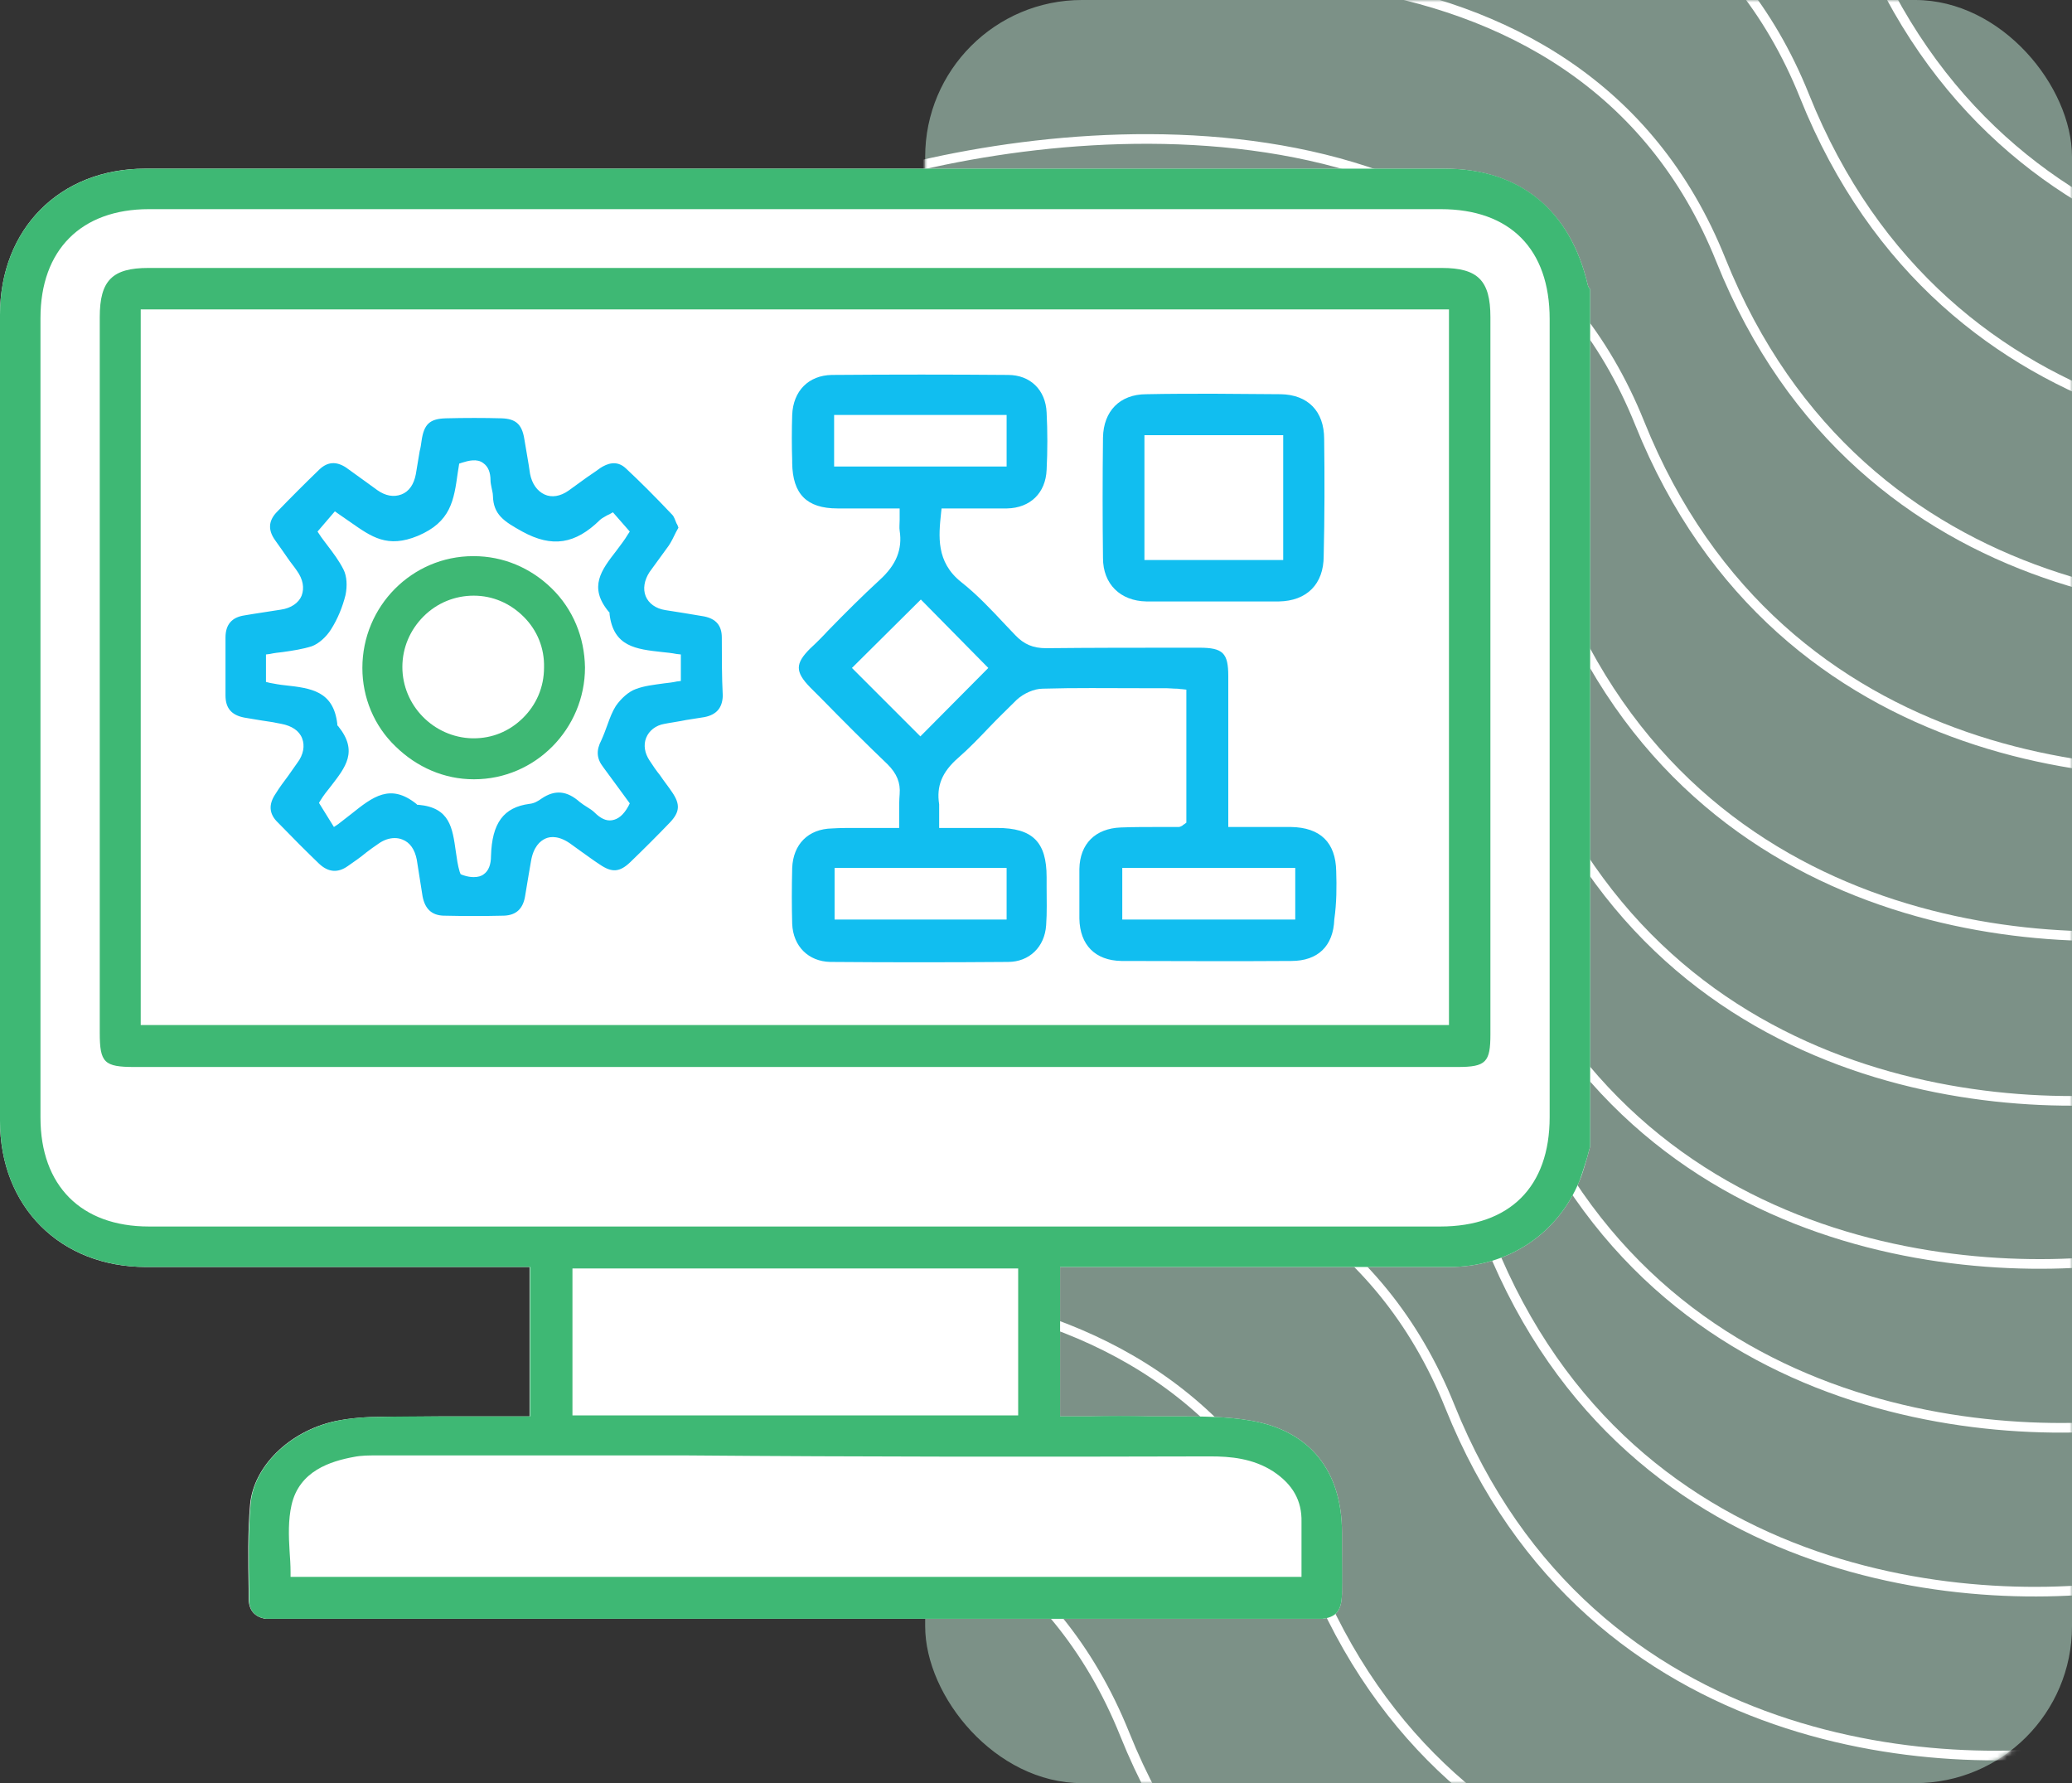
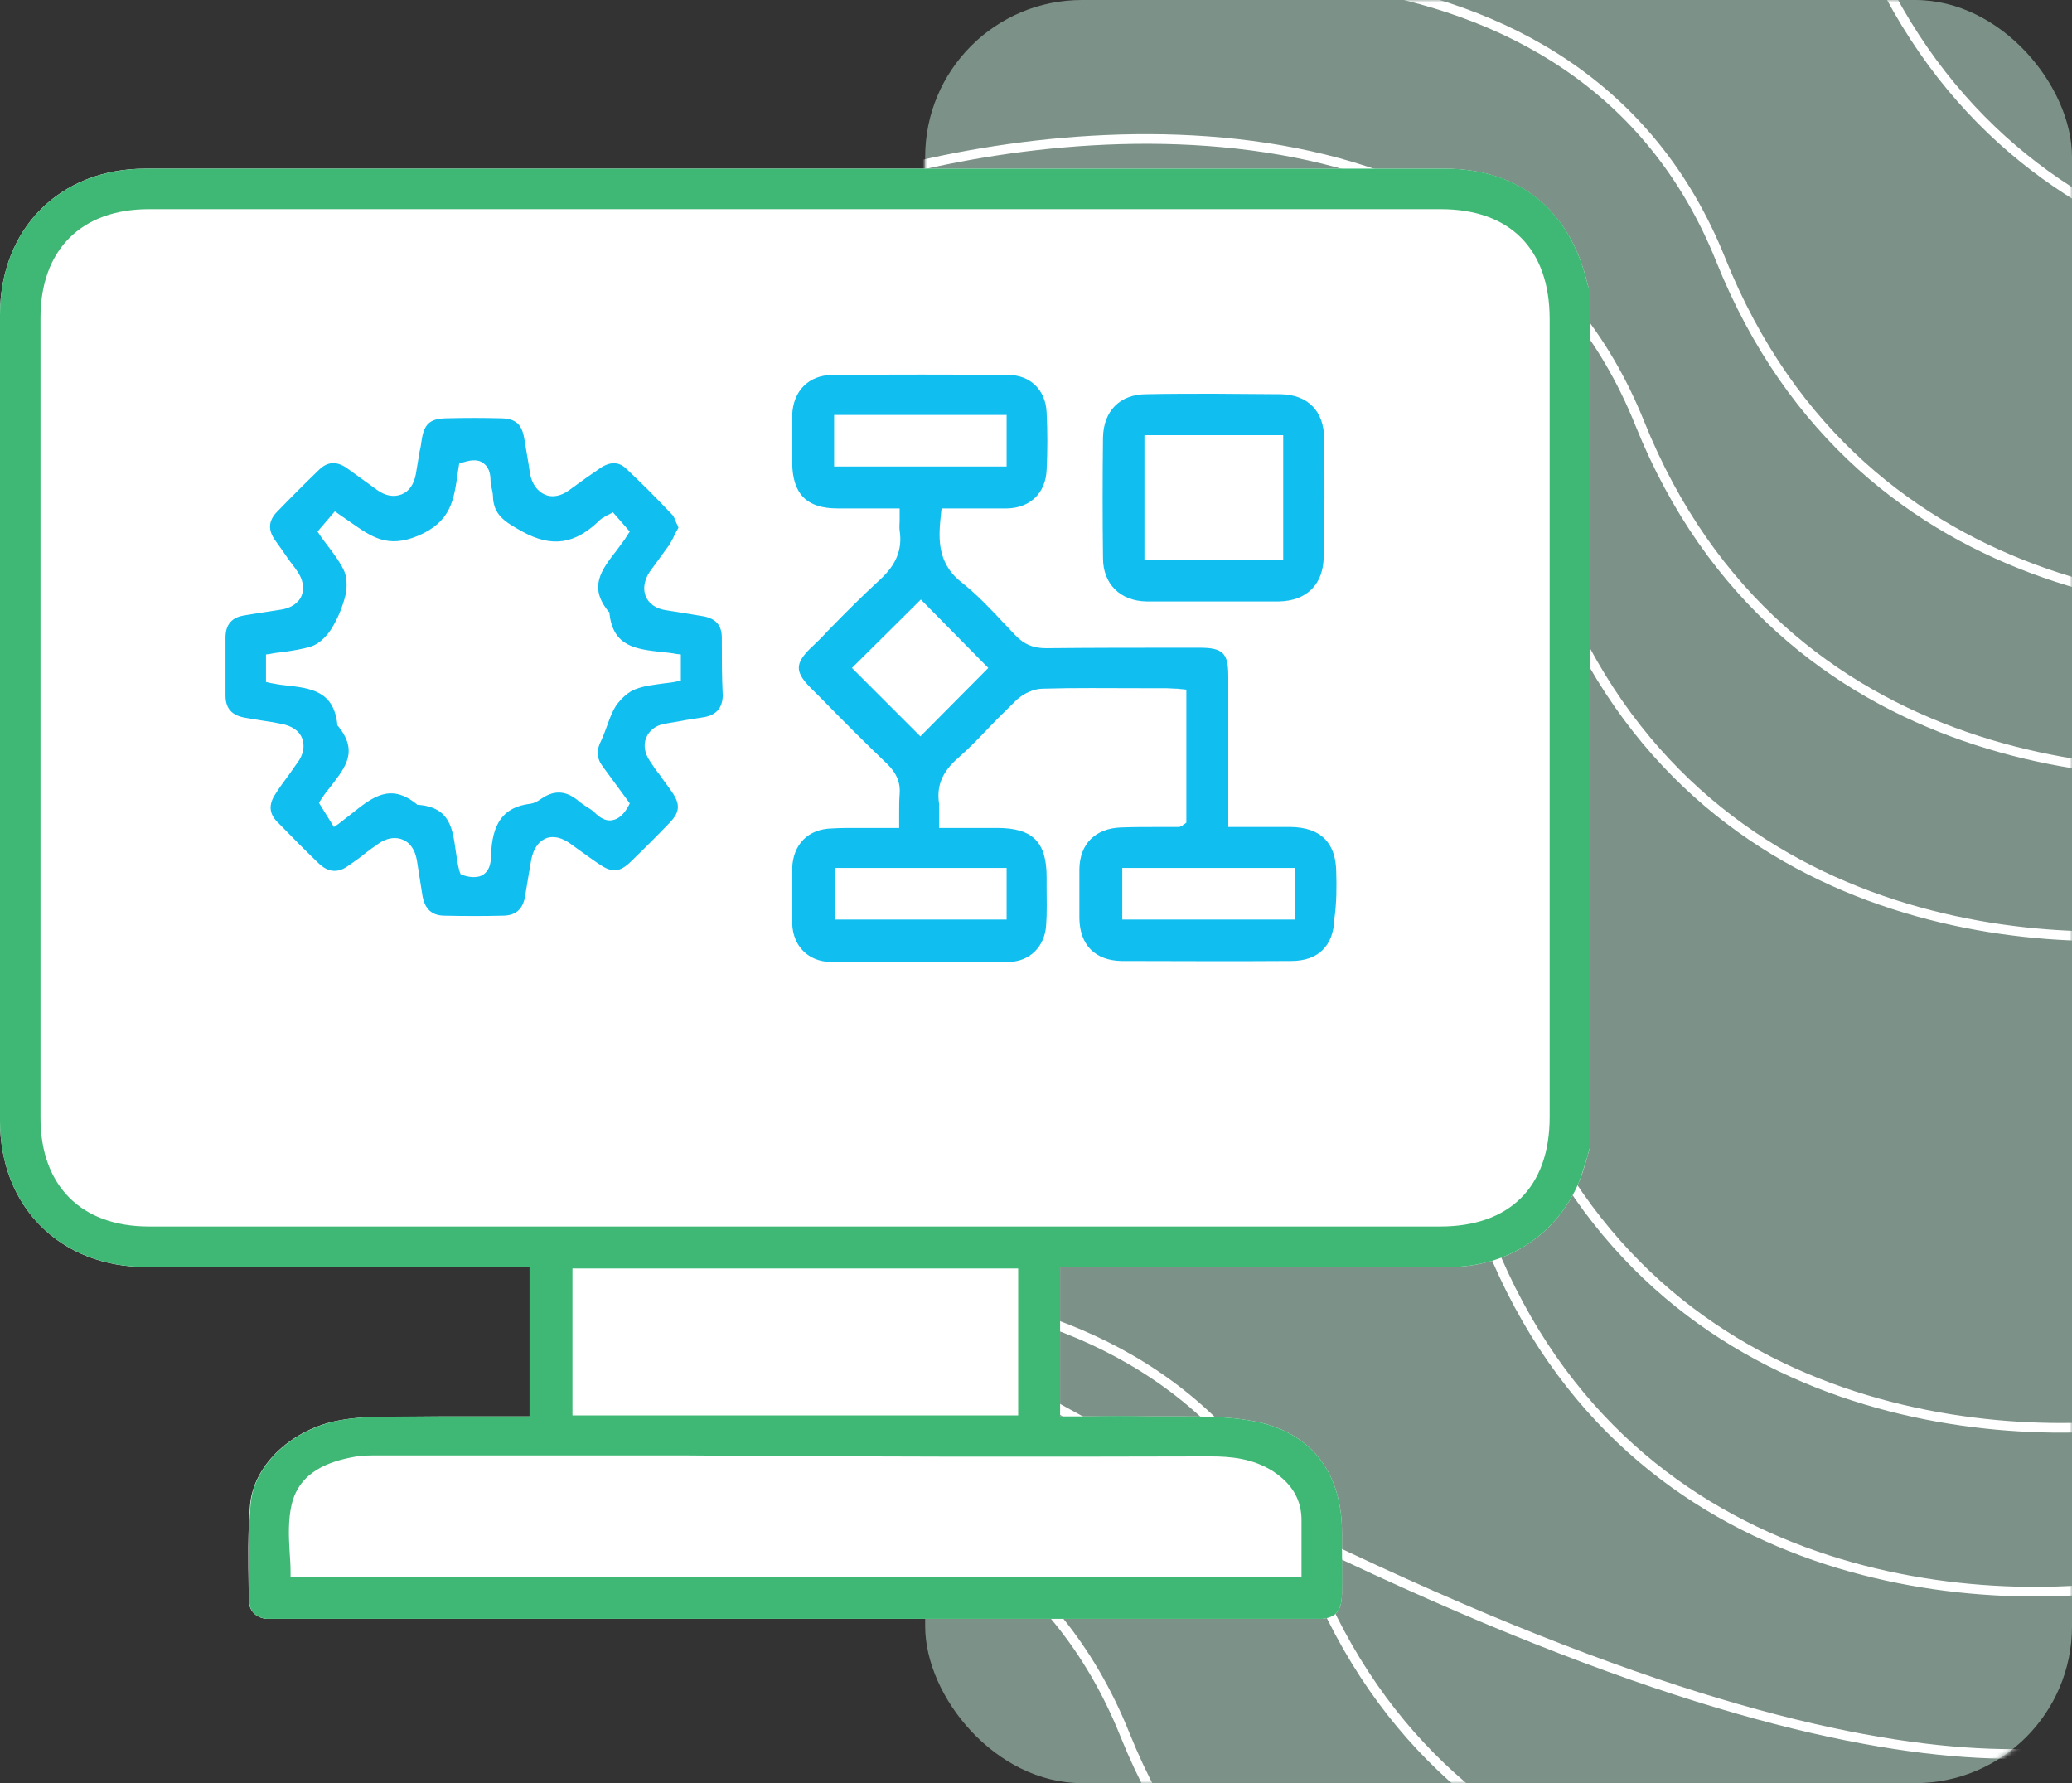
<svg xmlns="http://www.w3.org/2000/svg" width="430" height="370" viewBox="0 0 430 370" fill="none">
  <rect x="0" y="0" width="430" height="370" fill="#333333" stroke="none" />
  <rect x="192" width="238" height="370" rx="32.546" fill="#C6F0DD" fill-opacity="0.5" />
  <mask id="mask0_6082_14740" style="mask-type:alpha" maskUnits="userSpaceOnUse" x="192" y="0" width="238" height="370">
    <rect x="192" width="238" height="370" rx="32.546" fill="#C6F0DD" />
  </mask>
  <g mask="url(#mask0_6082_14740)">
    <path d="M221.025 -63.618C263.839 -77.627 356.809 -87.31 386.181 -13.974C415.552 59.361 490.828 63.625 524.795 56.59" stroke="white" stroke-width="2" />
-     <path d="M209.952 -29.372C252.614 -43.315 345.247 -52.978 374.483 19.923C403.719 92.823 478.717 97.034 512.561 90.027" stroke="white" stroke-width="2" />
    <path d="M192.577 4.628C235.239 -9.315 327.872 -18.978 357.108 53.923C386.344 126.823 461.342 131.034 495.186 124.027" stroke="white" stroke-width="2" />
    <path d="M175.21 38.628C218.031 24.657 310.995 14.938 340.29 87.828C369.584 160.718 444.843 164.884 478.811 157.855" stroke="white" stroke-width="2" />
    <path d="M157.843 72.628C200.663 58.657 293.628 48.938 322.922 121.828C352.217 194.718 427.476 198.884 461.444 191.855" stroke="white" stroke-width="2" />
-     <path d="M152.546 106.628C195.208 92.685 287.841 83.022 317.077 155.923C346.313 228.823 421.311 233.034 455.155 226.027" stroke="white" stroke-width="2" />
-     <path d="M145.093 140.628C187.913 126.657 280.878 116.938 310.172 189.828C339.467 262.718 414.726 266.884 448.694 259.855" stroke="white" stroke-width="2" />
    <path d="M149.554 174.628C192.374 160.657 285.339 150.938 314.633 223.828C343.928 296.718 419.187 300.884 453.155 293.855" stroke="white" stroke-width="2" />
    <path d="M144.093 208.628C186.913 194.657 279.878 184.938 309.172 257.828C338.467 330.718 413.726 334.884 447.694 327.855" stroke="white" stroke-width="2" />
-     <path d="M135.804 242.628C178.624 228.657 271.589 218.938 300.883 291.828C330.178 364.718 405.437 368.884 439.405 361.855" stroke="white" stroke-width="2" />
+     <path d="M135.804 242.628C330.178 364.718 405.437 368.884 439.405 361.855" stroke="white" stroke-width="2" />
    <path d="M107.523 276.628C150.185 262.685 242.817 253.022 272.053 325.923C301.289 398.823 376.287 403.034 410.132 396.027" stroke="white" stroke-width="2" />
    <path d="M68.328 310.628C111.148 296.657 204.112 286.938 233.407 359.828C262.701 432.718 337.961 436.884 371.928 429.855" stroke="white" stroke-width="2" />
  </g>
  <g clip-path="url(#clip0_6082_14740)">
    <path d="M330 60V237.9C329.8 238.6 329.6 239.4 329.4 240.1C328.9 241.7 328.5 243.4 327.8 245C323.3 256 313 262.9 300.8 262.9C282.9 262.9 265 262.9 247.1 262.9H220V293.9H221C222.8 293.9 224.6 293.9 226.4 293.9C230.5 293.9 234.3 293.9 238.2 293.9C240.2 293.9 242.2 293.9 244.1 293.9C249.3 293.9 254.6 293.9 259.7 294.8C271.8 296.9 278.5 305.2 278.5 318C278.5 319.2 278.5 320.3 278.5 321.5C278.5 324.5 278.5 327.6 278.5 330.7C278.4 334.6 277.1 335.9 273.1 336C272.6 336 272.2 336 271.8 336H58C57.3 336 56.6 336 55.9 336C53.1 335.8 51.7 334.4 51.6 331.9V329.7C51.5 323.9 51.4 318 51.9 312.2C52.6 304.3 60 297 69.5 294.9C72.8 294.2 76.3 294 78.9 294C83.3 294 87.6 293.9 92 293.9C94.8 293.9 97.5 293.9 100.4 293.9C103.2 293.9 106.1 293.9 108.9 293.9H109.9V262.9H82.5C65.1 262.9 47.7 262.9 30.3 262.9C12.5 262.9 0 250.4 0 232.6C0 176.8 0 121.1 0 65.3C0 47.5 12.4 35 30.1 35C113.8 35 202.1 35 299.8 35C315.3 35 325.9 43.6 329.5 59.1C329.6 59.5 329.8 59.8 330 60Z" fill="white" />
    <path d="M329.5 59.1C325.9 43.6 315.4 35 299.9 35C202.1 35 113.9 35 30.2 35C12.4 35 0 47.5 0 65.3C0 121.1 0 176.8 0 232.6C0 250.4 12.5 262.9 30.4 262.9C47.8 262.9 65.2 262.9 82.6 262.9H110V293.9H109C106.1 293.9 103.3 293.9 100.5 293.9C97.7 293.9 94.9 293.9 92.1 293.9C87.7 293.9 83.4 293.9 79 294C76.3 294 72.8 294.2 69.6 294.9C60.1 297 52.6 304.3 52 312.2C51.5 318 51.6 323.9 51.7 329.7V331.9C51.7 334.4 53.1 335.8 56 336C56.7 336 57.3 336 58.1 336H271.8C272.2 336 272.7 336 273.1 336C277.1 335.9 278.4 334.6 278.5 330.7C278.6 327.7 278.5 324.5 278.5 321.5C278.5 320.3 278.5 319.2 278.5 318C278.5 305.2 271.8 296.9 259.7 294.8C254.7 293.9 249.3 293.9 244.1 293.9C242.2 293.9 240.2 293.9 238.2 293.9C234.3 293.8 230.4 293.8 226.4 293.9C224.6 293.9 222.8 293.9 221 293.9H220V262.9H247.1C265 262.9 282.9 262.9 300.8 262.9C313 262.9 323.3 256 327.8 245C328.4 243.4 328.9 241.7 329.4 240.1C329.6 239.3 329.8 238.6 330 237.9V60C329.8 59.8 329.6 59.5 329.5 59.1ZM251.2 302.2C255.3 302.2 260 302.6 264.2 305.3C268.3 308 270.2 311.4 270.1 315.8C270.1 318.1 270.1 320.5 270.1 322.9C270.1 324 270.1 325.1 270.1 326.2V327.2H60.3V326.2C60.3 324.8 60.2 323.3 60.1 321.9C59.9 318.7 59.8 315.4 60.5 312.3C62.1 305.2 68.6 303.2 73.5 302.3C75 302 76.6 302 78.1 302H142.5C178.7 302.3 215 302.3 251.2 302.2ZM118.8 293.7V263.2H211.3V293.7H118.8ZM321.6 231.8C321.6 246.3 313.3 254.5 298.9 254.5H30.9C16.8 254.5 8.4 246 8.4 231.9V66C8.4 51.9 16.8 43.4 30.9 43.4C120.3 43.4 209.7 43.4 299 43.4C313.4 43.4 321.6 51.7 321.6 66.2V231.8Z" fill="#3EB874" />
-     <path d="M299.203 55.6H30.803C23.303 55.6 20.703 58.2 20.703 65.8V214.3C20.703 220.5 21.603 221.4 27.903 221.4H302.503C308.403 221.4 309.303 220.4 309.303 214.6V65.8C309.303 58.2 306.703 55.6 299.203 55.6ZM300.803 212.7H29.203V64.2H300.703V212.7H300.803Z" fill="#3EB874" />
    <path d="M277.303 180.8C277.203 174.8 274.003 171.7 267.903 171.6C265.303 171.6 262.603 171.6 259.803 171.6H254.903V158.9C254.903 152.7 254.903 146.5 254.903 140.3C254.903 135.5 253.803 134.4 248.903 134.4H245.503C236.203 134.4 226.603 134.4 217.103 134.5C214.403 134.5 212.503 133.7 210.703 131.8C210.003 131.1 209.403 130.4 208.703 129.7C205.803 126.6 202.803 123.4 199.503 120.8C194.203 116.6 194.803 111.2 195.303 106.4L195.403 105.5H196.303C197.703 105.5 199.003 105.5 200.303 105.5C203.303 105.5 206.103 105.5 209.003 105.5C213.803 105.4 217.003 102.3 217.203 97.5C217.403 93.5 217.403 89.5 217.203 85.6C217.003 80.9 213.803 77.8 209.203 77.8C197.503 77.7 185.203 77.7 172.603 77.8C167.803 77.9 164.603 81.1 164.403 86.1C164.303 89.2 164.303 92.5 164.403 95.6V96.1C164.503 102.5 167.403 105.5 173.803 105.5C176.403 105.5 179.103 105.5 181.803 105.5H186.703V106.5C186.703 107 186.703 107.5 186.703 107.9C186.703 108.7 186.603 109.5 186.703 110.1C187.303 114 186.003 117.2 182.603 120.3C178.903 123.7 175.303 127.3 171.803 130.9C170.603 132.2 169.403 133.4 168.103 134.6C165.003 137.7 165.003 139.4 168.103 142.6L170.603 145.1C175.003 149.6 179.603 154.2 184.203 158.6C186.103 160.5 186.903 162.4 186.703 164.8C186.603 166 186.603 167.2 186.603 168.6C186.603 169.3 186.603 170 186.603 170.8V171.8H185.603C184.203 171.8 182.803 171.8 181.403 171.8C180.103 171.8 178.803 171.8 177.503 171.8C175.903 171.8 174.303 171.8 172.703 171.9C167.703 172 164.603 175.2 164.403 180.1C164.303 184.3 164.303 188.1 164.403 191.7C164.603 196.4 167.803 199.5 172.303 199.6C184.503 199.7 196.903 199.7 209.203 199.6C213.603 199.6 216.803 196.5 217.103 192C217.303 189.4 217.203 186.6 217.203 184V182C217.203 174.7 214.303 171.8 206.903 171.8C204.403 171.8 202.003 171.8 199.503 171.8H194.903V170.8C194.903 170.2 194.903 169.7 194.903 169.2C194.903 168.3 194.903 167.6 194.903 166.9C194.303 163.1 195.503 160.2 198.803 157.3C201.103 155.3 203.203 153.1 205.303 150.9C207.103 149 209.103 147.1 211.003 145.2C212.403 143.9 214.603 142.9 216.403 142.9C223.103 142.7 229.903 142.8 236.503 142.8C238.303 142.8 240.203 142.8 242.003 142.8C242.703 142.8 243.403 142.9 244.203 142.9C244.603 142.9 244.903 143 245.303 143L246.203 143.1V170.7L245.803 171C245.603 171.1 245.503 171.2 245.403 171.3C245.203 171.4 244.903 171.6 244.603 171.6C243.203 171.6 241.903 171.6 240.503 171.6C237.903 171.6 235.203 171.6 232.603 171.7C227.303 171.9 224.103 175.1 224.003 180.3C224.003 183.5 224.003 186.9 224.003 190.6C224.103 196.1 227.303 199.3 232.703 199.4C243.403 199.4 254.903 199.5 268.003 199.4C273.503 199.4 276.703 196.3 276.903 190.8C277.403 187.3 277.403 183.9 277.303 180.8ZM173.103 96.8V86.1H208.903V96.8H173.103ZM208.903 180.1V190.8H173.203V180.1H208.903ZM191.003 152.8L176.803 138.6L191.103 124.4L205.103 138.6L191.003 152.8ZM268.803 190.8H232.903V180.1H268.803V190.8Z" fill="#11BEF0" />
    <path d="M149.797 132.3C149.797 129.8 148.597 128.4 146.097 127.9C144.697 127.7 143.297 127.4 141.897 127.2C140.597 127 139.397 126.8 138.097 126.6C136.097 126.3 134.597 125.2 133.997 123.7C133.397 122.2 133.697 120.4 134.797 118.7C135.297 118 135.897 117.2 136.397 116.5C137.197 115.4 137.997 114.3 138.797 113.2C139.397 112.3 139.797 111.4 140.297 110.4C140.497 110.1 140.597 109.8 140.797 109.5C140.697 109.2 140.597 108.9 140.397 108.6C140.097 107.9 139.897 107.2 139.497 106.8C135.897 103 132.797 99.9 129.897 97.2C127.997 95.4 125.997 96.2 124.597 97.1C123.397 98 122.097 98.8 120.897 99.7C119.897 100.4 118.997 101.1 117.997 101.8C116.297 103 114.497 103.3 112.997 102.6C111.497 101.9 110.397 100.4 109.997 98.3C109.697 96.1 109.197 93.5 108.797 91C108.297 88 106.997 86.9 104.097 86.8C100.397 86.7 96.597 86.7 92.497 86.8C89.197 86.9 87.997 88 87.497 91.4C87.397 92.1 87.297 92.9 87.097 93.6C86.797 95.2 86.597 96.8 86.297 98.4C85.897 100.5 84.897 102 83.297 102.6C81.697 103.2 79.997 102.9 78.297 101.7C77.597 101.2 76.797 100.6 76.097 100.1C74.697 99.1 73.197 98 71.797 97C69.797 95.7 67.997 95.8 66.297 97.4C63.397 100.2 60.397 103.2 57.397 106.3C55.697 108.1 55.597 110 57.097 112.1C57.997 113.4 58.897 114.6 59.697 115.8C60.297 116.7 60.997 117.5 61.597 118.4C62.897 120.2 63.197 122 62.597 123.6C61.997 125.1 60.397 126.2 58.297 126.5C56.397 126.8 54.397 127.1 52.497 127.4L50.697 127.7C48.097 128.1 46.797 129.6 46.797 132.3C46.797 136 46.797 139.9 46.797 144.3C46.797 147 48.097 148.4 50.697 148.9C51.897 149.1 53.097 149.3 54.297 149.5C55.697 149.7 56.997 149.9 58.397 150.2C60.497 150.6 62.097 151.6 62.697 153.2C63.297 154.7 62.997 156.6 61.697 158.3C61.097 159.2 60.397 160.1 59.797 161C58.897 162.2 57.997 163.4 57.197 164.7C55.697 166.9 55.797 168.9 57.697 170.7C60.797 173.9 63.597 176.7 66.197 179.2C68.097 181 70.097 181.2 72.197 179.7C73.497 178.8 74.797 177.9 75.997 176.9C76.797 176.3 77.597 175.7 78.497 175.1C79.597 174.3 80.797 173.9 81.897 173.9C82.497 173.9 82.997 174 83.497 174.2C85.097 174.8 86.097 176.3 86.497 178.4C86.697 179.7 86.897 181 87.097 182.2C87.297 183.5 87.497 184.7 87.697 186C88.197 188.6 89.597 189.9 91.997 190C96.297 190.1 100.497 190.1 104.597 190C107.197 189.9 108.597 188.5 108.997 185.8C109.197 184.4 109.497 183 109.697 181.6C109.897 180.6 109.997 179.7 110.197 178.7C110.697 175.7 112.097 174.5 113.197 174C114.297 173.5 116.197 173.4 118.697 175.3C119.297 175.7 119.897 176.2 120.497 176.6C121.797 177.5 123.097 178.5 124.497 179.4C126.997 181.1 128.597 181 130.797 178.9C133.697 176.1 136.397 173.4 138.997 170.7C141.097 168.5 141.197 166.9 139.497 164.4C138.697 163.2 137.797 162.1 136.997 160.9C136.197 159.9 135.497 158.9 134.797 157.8C133.797 156.3 133.497 154.6 134.097 153.1C134.697 151.6 136.097 150.5 137.897 150.2C139.397 149.9 140.997 149.7 142.397 149.4C143.697 149.2 144.897 149 146.197 148.8C148.697 148.3 149.897 146.9 149.997 144.4C149.797 140.5 149.797 136.3 149.797 132.3ZM141.297 141.3L140.497 141.4C139.597 141.6 138.697 141.7 137.797 141.8C135.697 142.1 133.697 142.3 131.897 143C130.497 143.5 128.897 144.9 127.797 146.5C127.097 147.6 126.597 148.9 126.097 150.3C125.697 151.4 125.297 152.5 124.797 153.6C123.697 155.7 123.797 157.4 125.197 159.2C126.397 160.8 127.597 162.5 128.797 164.1L130.697 166.7L130.397 167.3C129.397 169.1 128.297 170 126.997 170.2C125.797 170.4 124.597 169.8 123.397 168.6C122.997 168.2 122.397 167.8 121.897 167.5C121.397 167.2 120.797 166.8 120.297 166.4C117.697 164.1 115.197 163.8 112.397 165.7C111.697 166.2 110.897 166.7 109.897 166.8C104.497 167.5 102.097 170.8 101.897 177.6C101.897 179.4 101.397 180.7 100.397 181.4C99.897 181.8 99.197 182 98.297 182C97.697 182 96.997 181.9 96.097 181.6L95.597 181.4L95.397 180.9C94.997 179.6 94.797 178.1 94.597 176.7C93.897 171.8 93.397 167.6 86.897 167H86.597L86.397 166.8C80.997 162.5 77.397 165.3 72.897 168.9C71.997 169.6 71.097 170.3 70.197 171L69.297 171.6L66.197 166.6L66.497 166.1C67.097 165.1 67.897 164.1 68.697 163.1C71.697 159.2 74.397 155.9 70.197 150.7L69.997 150.5V150.2C69.197 143.4 64.597 142.8 59.197 142.2C58.097 142.1 57.097 141.9 55.997 141.7L55.197 141.5V135.8L55.997 135.7C56.897 135.5 57.797 135.4 58.697 135.3C60.797 135 62.797 134.7 64.697 134.1C66.097 133.6 67.697 132.2 68.697 130.6C70.097 128.4 71.097 125.9 71.697 123.5C72.097 121.6 71.997 119.6 71.297 118.2C70.397 116.4 69.197 114.8 67.897 113.1C67.397 112.4 66.797 111.7 66.297 110.9L65.897 110.3L69.497 106.1L70.197 106.6C71.097 107.2 71.897 107.8 72.797 108.4C77.097 111.4 80.397 113.8 86.697 111.2C93.597 108.3 94.197 103.8 94.997 98.1L95.297 96.2L95.897 96C97.197 95.6 98.997 95.1 100.297 96.1C101.297 96.8 101.797 98 101.797 99.7C101.797 100.1 101.897 100.6 101.997 101.1C102.097 101.7 102.297 102.3 102.297 102.9C102.397 106.8 104.597 108.2 108.397 110.3C114.597 113.7 119.397 112.9 124.497 107.9C124.797 107.6 125.197 107.4 125.697 107.1C125.897 107 126.197 106.8 126.497 106.7L127.197 106.3L130.697 110.3L130.297 110.9C129.597 112.1 128.697 113.2 127.897 114.3C124.797 118.3 122.097 121.8 126.297 126.9L126.497 127.1V127.4C127.297 134.2 131.997 134.7 137.397 135.3C138.397 135.4 139.397 135.5 140.397 135.7L141.297 135.8V141.3Z" fill="#11BEF0" />
    <path d="M274.803 91.1C274.803 85.3 271.403 81.9 265.803 81.8C261.203 81.8 256.503 81.7 251.903 81.7C247.203 81.7 242.603 81.7 237.903 81.8C232.403 81.8 229.003 85.3 228.903 90.8C228.803 99.3 228.803 107.6 228.903 115.8C228.903 121.2 232.503 124.7 237.903 124.8C241.103 124.8 244.403 124.8 247.503 124.8C248.903 124.8 250.403 124.8 251.803 124.8H256.003C259.103 124.8 262.303 124.8 265.403 124.8C271.203 124.7 274.703 121.2 274.703 115.4C274.903 107.2 274.903 99 274.803 91.1ZM266.303 116.2H237.503V90.3H266.303V116.2Z" fill="#11BEF0" />
-     <path d="M114.503 122.1C110.103 117.8 104.403 115.4 98.303 115.4H98.203C85.503 115.4 75.203 125.8 75.203 138.6C75.203 144.7 77.603 150.6 82.103 154.9C86.503 159.2 92.203 161.7 98.303 161.7H98.403C111.103 161.7 121.403 151.2 121.403 138.5C121.303 132.2 118.903 126.4 114.503 122.1ZM108.403 149.1C105.603 151.8 102.103 153.2 98.303 153.2C98.203 153.2 98.103 153.2 98.003 153.2C90.003 153 83.503 146.4 83.503 138.4C83.503 134.4 85.103 130.7 87.903 127.9C90.703 125.1 94.403 123.6 98.303 123.6C102.303 123.6 105.903 125.2 108.703 128C111.503 130.8 113.003 134.5 112.903 138.5C112.903 142.6 111.303 146.3 108.403 149.1Z" fill="#3EB874" />
  </g>
  <defs>
    <clipPath id="clip0_6082_14740">
      <rect width="330" height="300.9" fill="white" transform="translate(0 35)" />
    </clipPath>
  </defs>
</svg>